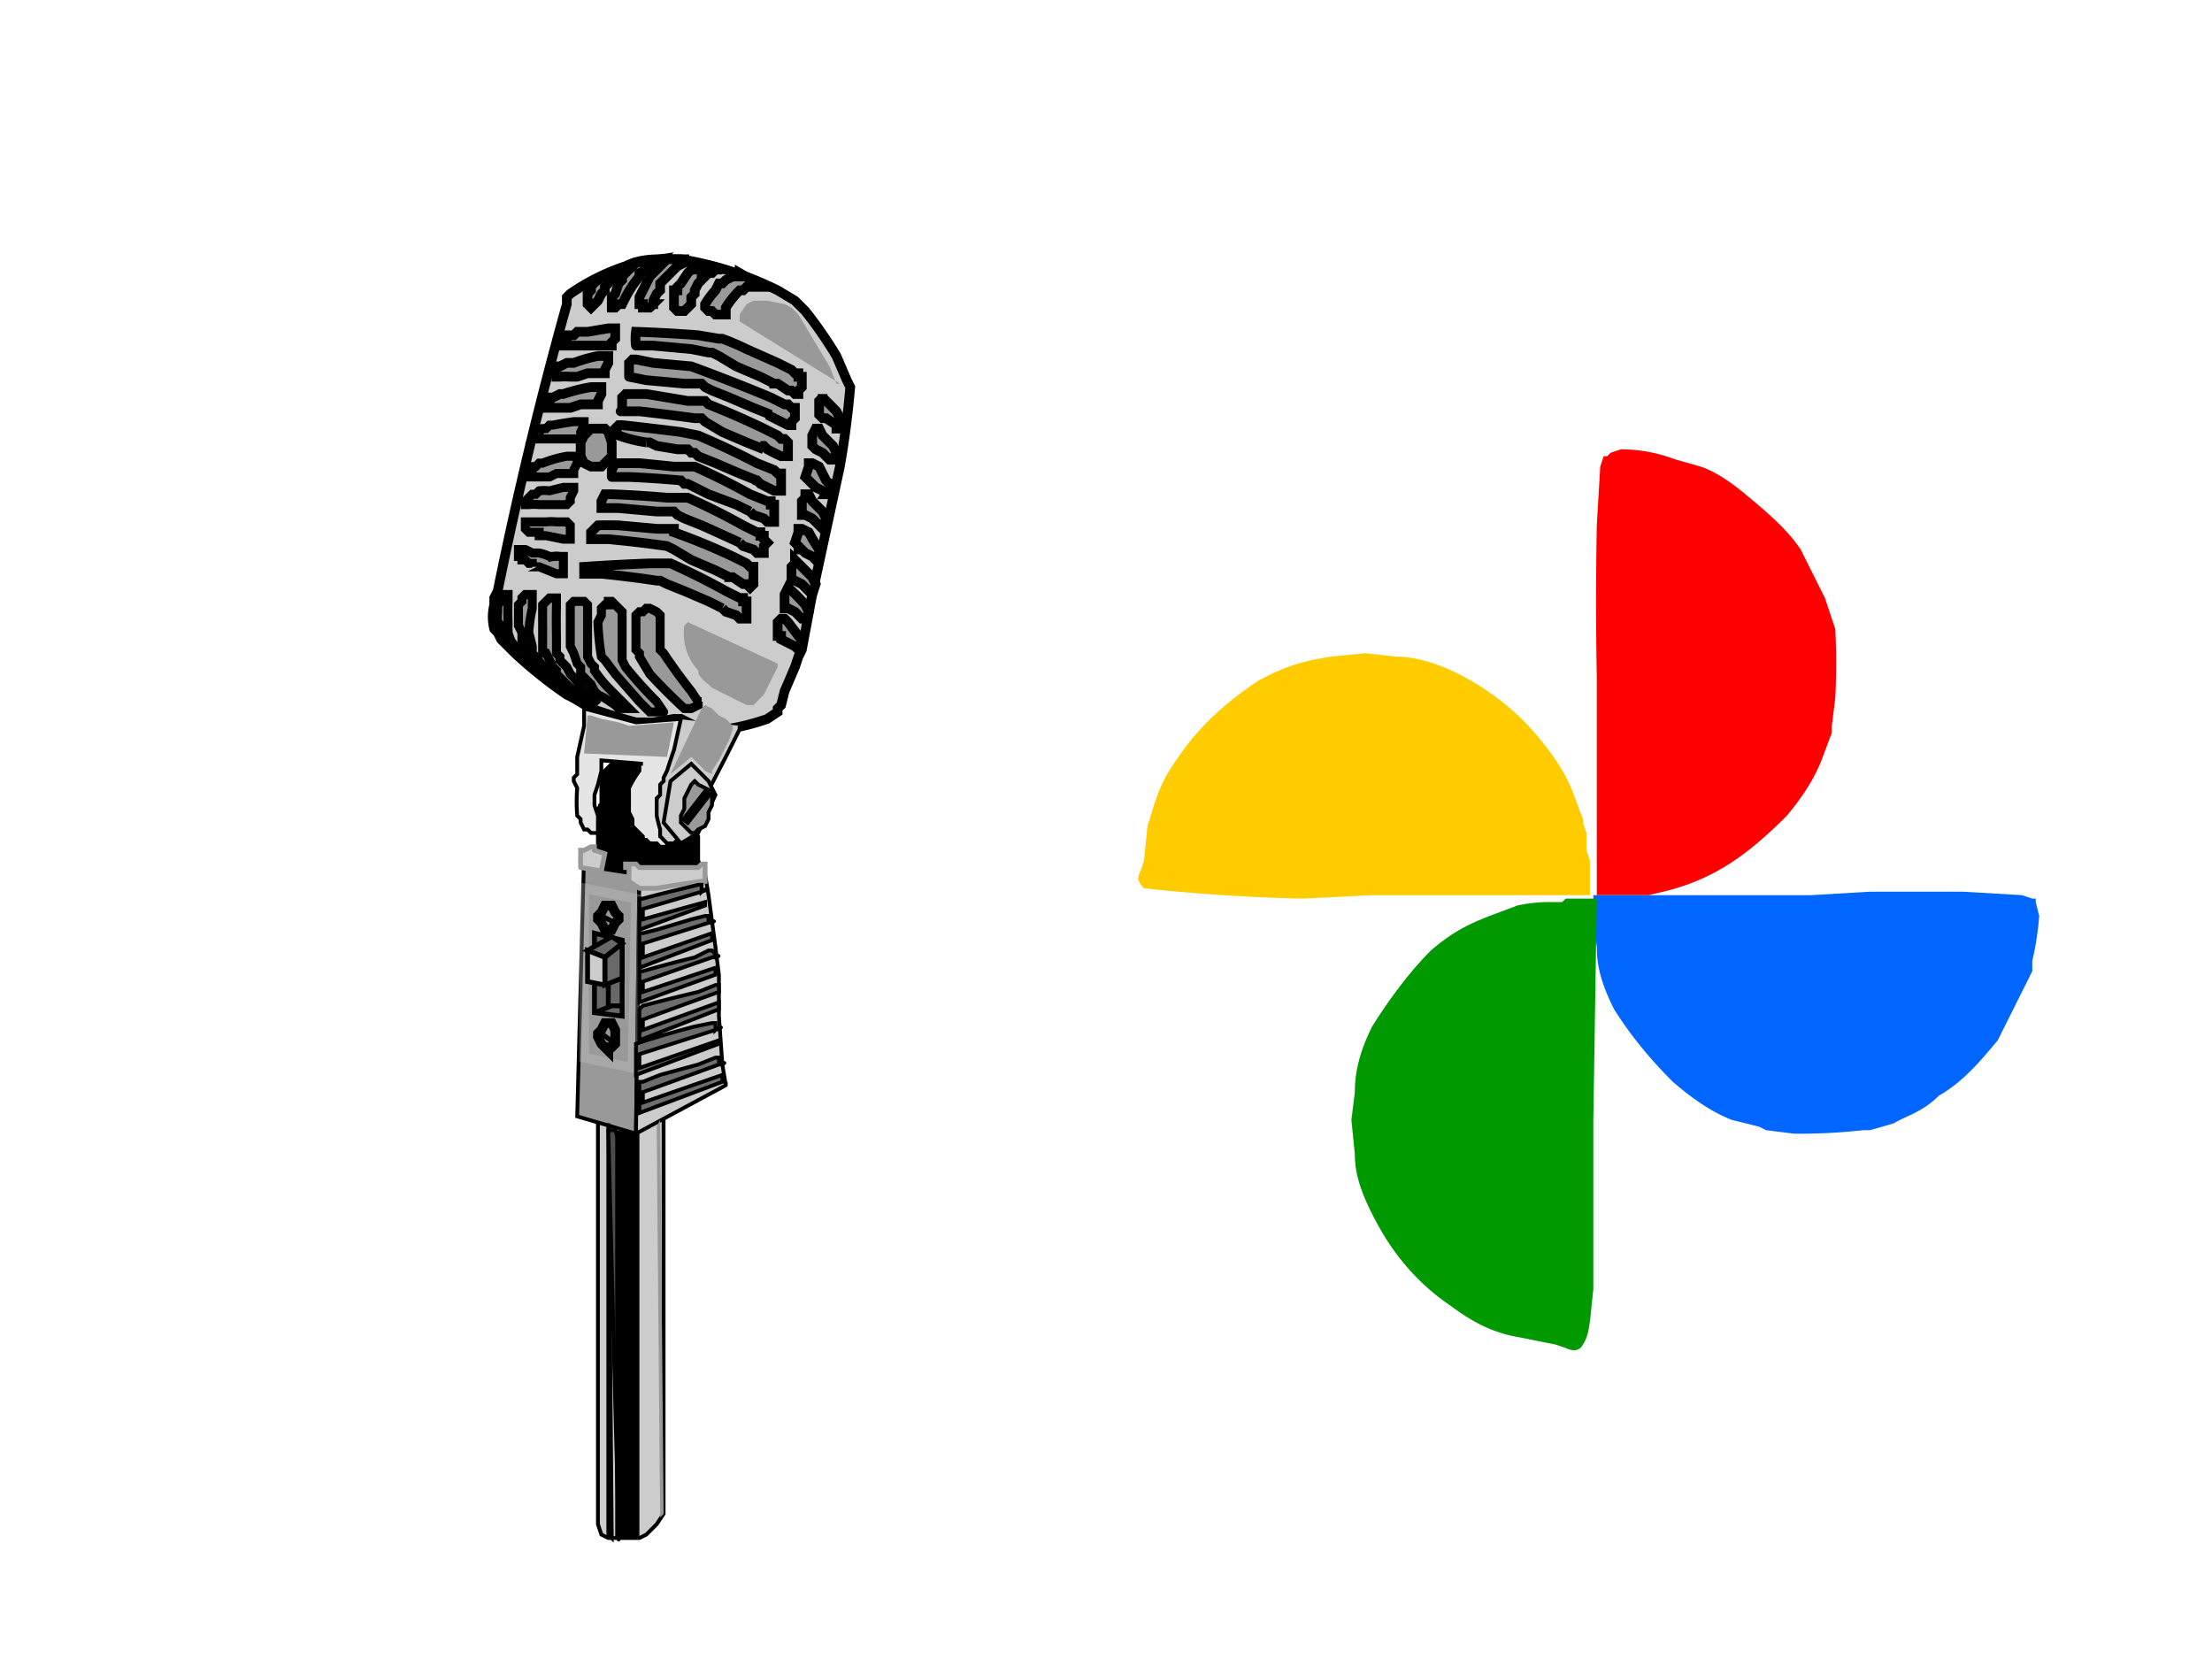
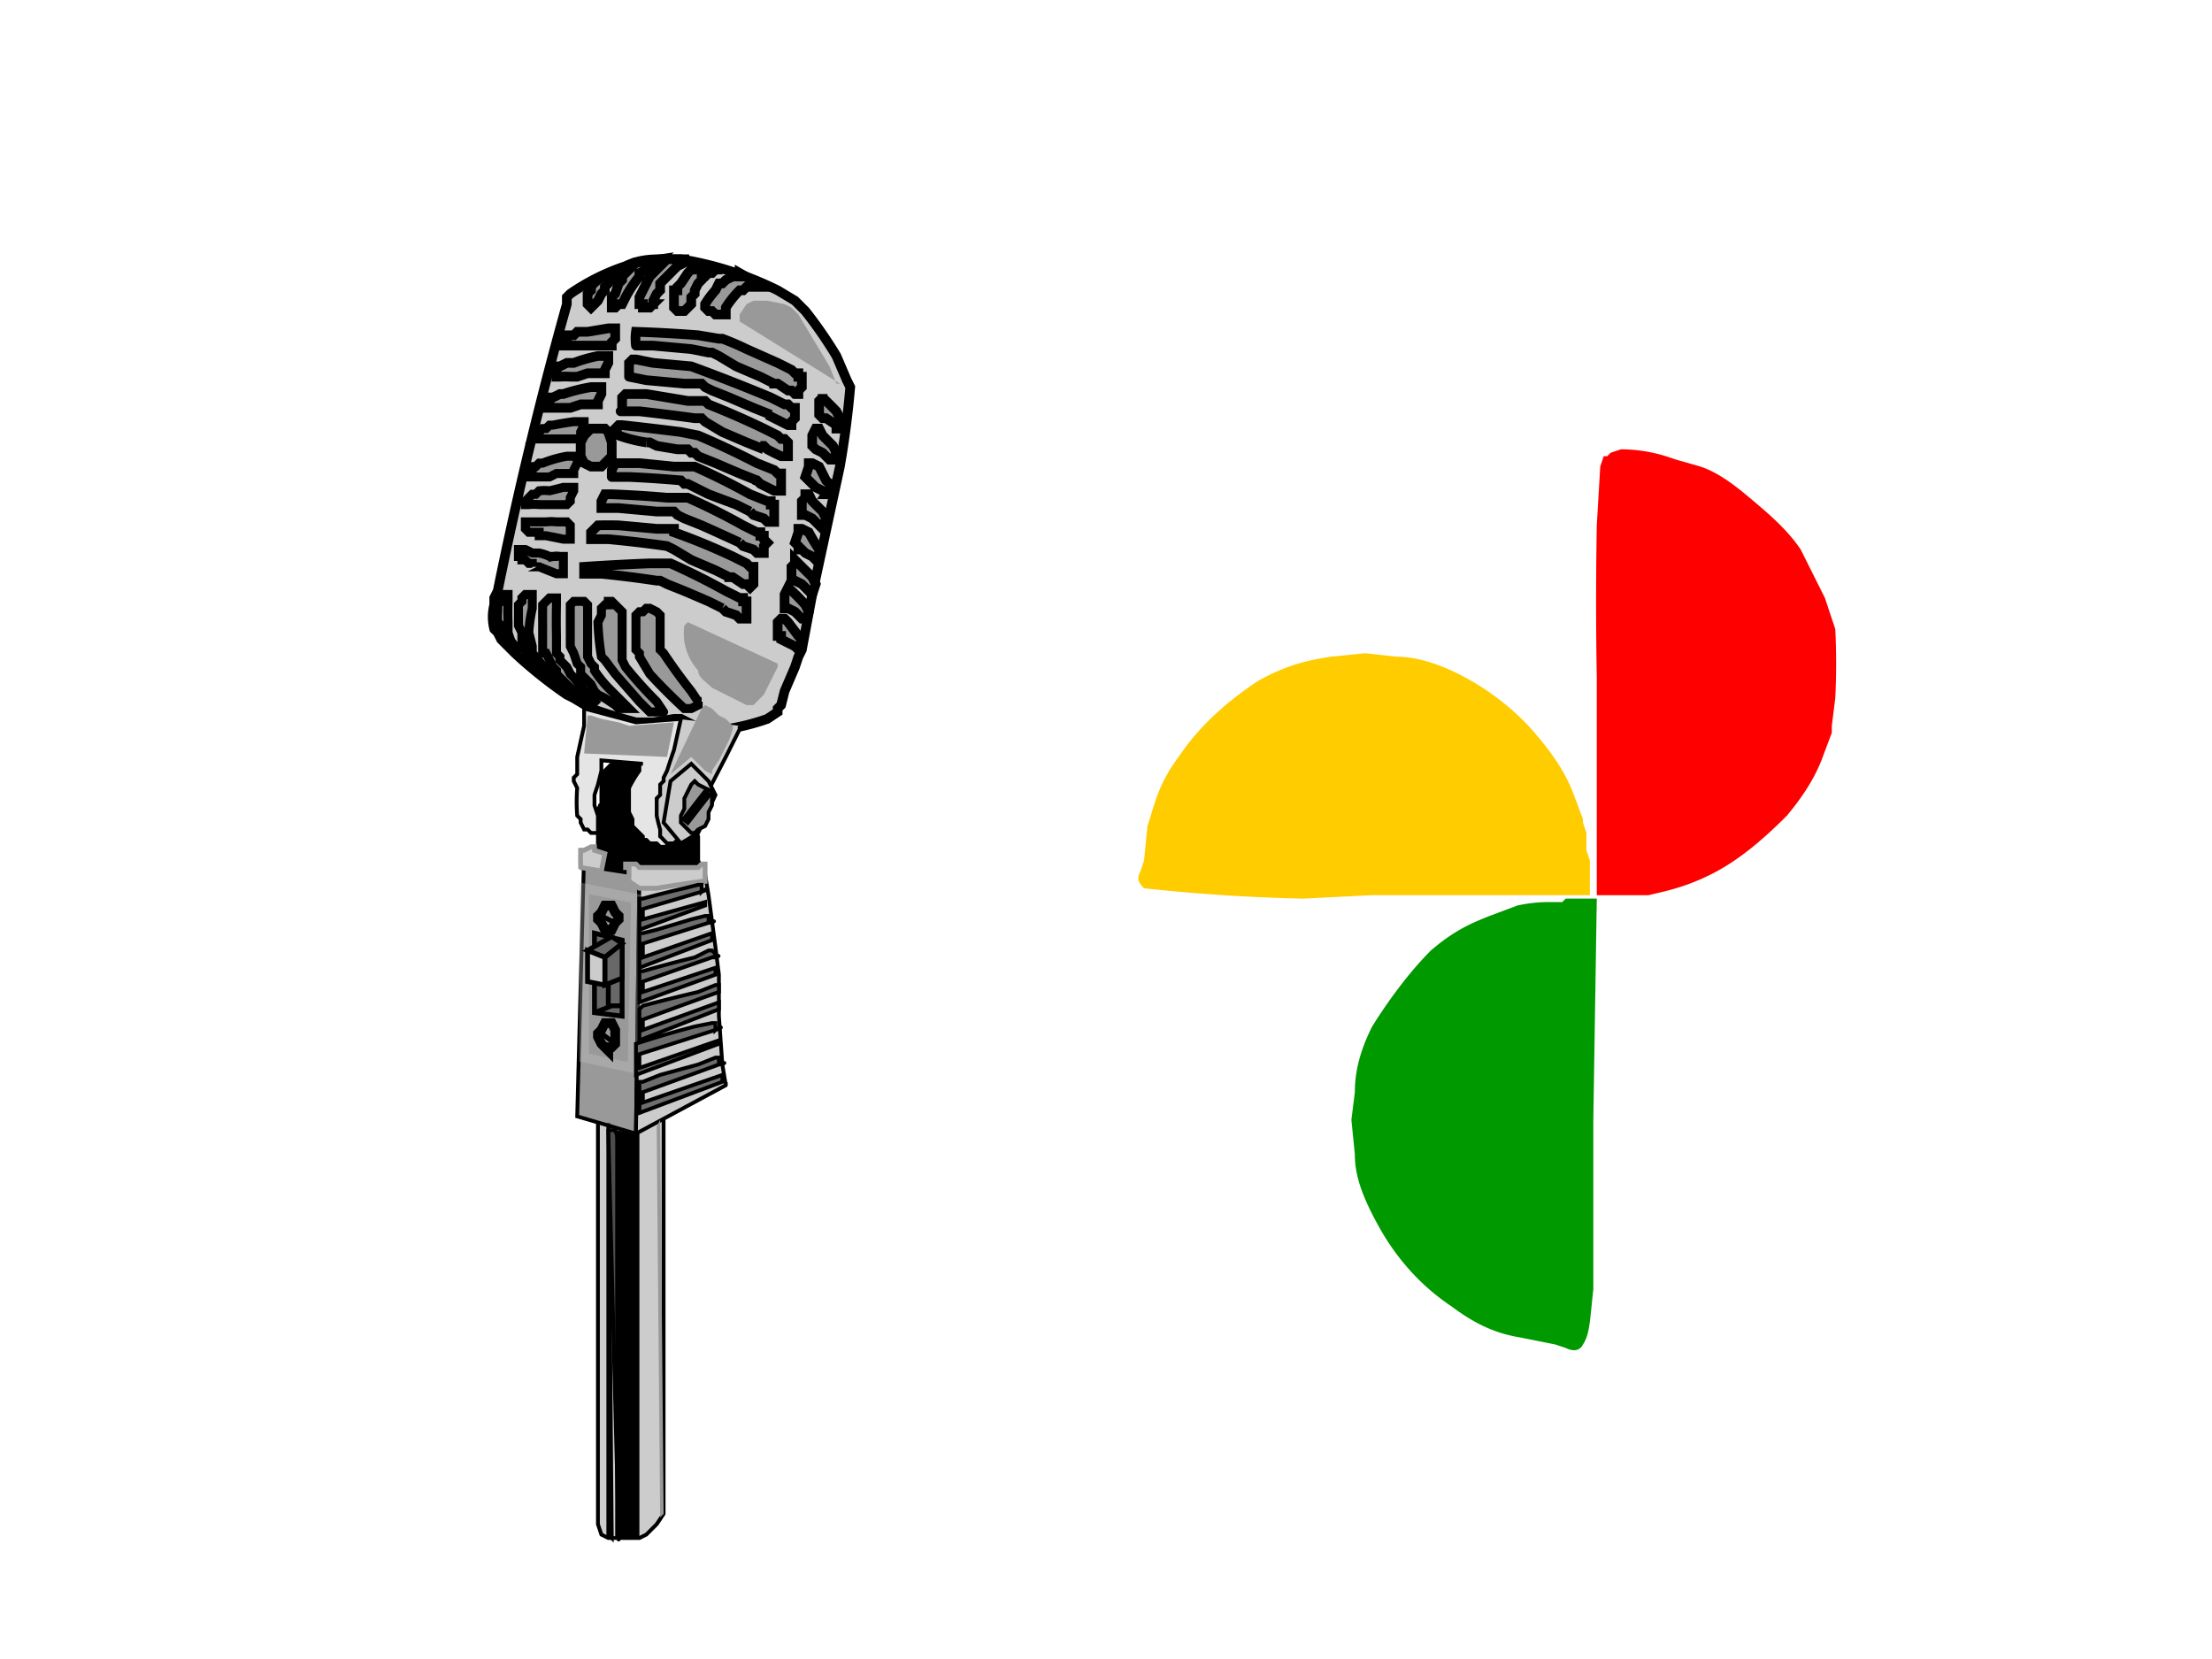
<svg xmlns="http://www.w3.org/2000/svg" image-rendering="optimizeSpeed" baseProfile="basic" viewBox="0 0 640 480">
  <defs>
    <mask id="a">
      <path fill="#FFF" d="M0 0h640v480H0z" />
    </mask>
  </defs>
  <g mask="url(#a)">
    <path fill="#ccc" stroke="#000" stroke-width="1.1" d="M173 440s0 0 0 0v1l1 3 2 1h9l2-1 1-1s0 0 0 0l2-2 2-3v-1s0 0 0 0V322l-19-2v120s0 0 0 0z" />
    <path fill="#999" stroke="#000" stroke-width="1.1" d="M173 246l-4 1-2 76 17 5 1-75-13-3 1-4h0z" />
    <path fill="#ccc" stroke="#000" stroke-width="1.1" d="M204 252v1l1 6 2 15 1 8v12l1 14 1 6c0 1 0 1 0 0l-26 14 1-75c1-11 0-5 1 0h9a34 34 0 015 0s0 0 0 0h2l1-1h1s0 0 0 0 0 0 0 0z" />
    <path stroke="#000" stroke-width="1.1" d="M176 444V325l1 120-1-1h0z" />
    <path fill="#4c4c4c" stroke="#000" stroke-width="1.1" d="M179 445v-3-27-58-27l-1-3s0 0 0 0h-1s0 0 0 0h-1c0-1 0-1 0 0l3 118s0 1 0 0z" />
    <path d="M178 327l7 1v117h-7V327z" />
    <path stroke="#000" stroke-width="1.1" d="M186 222s0 0 0 0l-2-1a36 36 0 00-7 0l-1 1s0 0 0 0l-1 1a10 10 0 00-1 3v1s0 0 0 0v6c-1 0 0 0 0 0l-1 1v12s0 0 0 0l-1 5 13 2h10c1 0 0 0 0 0h9v-1l-1-1-1-2v-5-2s0 0 0 0l-16-20h0z" />
    <path fill="#ccc" stroke="#000" stroke-width="2.8" d="M197 208s0 0 0 0l2 1 4 2 4 1h1l2-1a66 66 0 0012-3l3-2v-1l1-1 1-4 3-7 1-3s0 0 0 0l1-2 3-16 8-37a260 260 0 003-23l-1-2-3-7a123 123 0 00-9-13l-1-1-2-2-5-3a99 99 0 00-28-9h-5c-3 0-7 0-11 2a63 63 0 00-16 8l-1 1v2a1178 1178 0 00-20 83l-1 2v2a14 14 0 000 7l1 1 1 2 4 4a129 129 0 0015 12l2 1 5 3a187 187 0 0013 4h5l6-1h2s0 0 0 0 0 0 0 0z" />
    <path fill="#ccc" stroke="#000" stroke-width="1.1" d="M196 208c-3 0-1 0 0 1l-1 5-3 10-2 6v1h-1v3l1 3v3s0 0 0 0v1l1 1 1 2h1s0 0 0 0h2l1-1h1s0 0 0 0l1-1a3028 3028 0 0012-23l4-8v-1" />
    <path fill="#ccc" stroke="#000" stroke-width="1.1" d="M200 221l-6 5-2 12 5 6 5-3 5-11-2-4-5-5h0z" />
    <path fill="#999" stroke="#000" stroke-width="1.1" d="M201 226s0 0 0 0l-1 1-1 2-1 2v3l-1 2v2s0 0 0 0l1 1s0 0 0 0l1 1 1 1h1s0 0 0 0l1-1 2-1 1-2v-1-1l1-2v-2-2s0 0 0 0 0 0 0 0l-2-1-2-1-1-1s0 0 0 0 0 0 0 0z" />
    <path fill="#e5e5e5" stroke="#000" stroke-width="1.1" d="M169 205c0-1 0-1 0 0v5l-2 9v5l-1 1v1l1 2a51 51 0 000 8l1 1s0 0 0 0v1l1 2h1l1 1s0 0 0 0h2s0 0 0 0 0 0 0 0v-4s0 0 0 0v-1l-1-3v-1-1-1l1-3 1-4v-3s0 0 0 0l12 1h-1v2a33 33 0 00-3 5v7l1 2v2l1 1 1 1 1 1v1h1l1 1s0 0 0 0h1s0 0 0 0 0 0 0 0h1l1 1h1s0 0 0 0 0 0 0 0h1v-1s0 0 0 0 0 0 0 0 0 0 0 0 0 0 0 0l-1-1a7 7 0 00-1-1v-1-1a48 48 0 01-1-4s0 0 0 0v-1-1-1-1s0 0 0 0v-1l1-1v-3l1-1v-1s0 0 0 0l1-2a206 206 0 012-6s0 0 0 0l2-9-13 1-15-4s0 0 0 0z" />
    <path fill="none" stroke="#000" stroke-width="2.8" d="M198 238l7-9" />
    <path fill="none" stroke="#ccc" stroke-opacity=".3" stroke-width="2.8" d="M169 257l15 3-1 49-14-3v-49h0z" />
    <path fill="#ccc" stroke="#999" stroke-width="1.4" d="M203 250h1s0 0 0 0h-1l-1 1h-1-1-12c-1-1-1-1 0 0h-1-1-1l-1-1s0 0 0 0 0 0 0 0h-1-1-1v1h1v2a12 12 0 000 2s0 0 0 0l3 2s0 0 0 0h5a440 440 0 0113-2h1s0 0 0 0v-1-3-1h-1s0 0 0 0zM175 247l-1 5-6-1c-1 0-1 0 0 0v-1a39 39 0 010-3v-1s0 0 0 0h1l2-1h1s0 0 0 0v1l3 1h0z" />
    <path fill="none" stroke="#000" stroke-width="2.8" d="M179 265v1l-1 1-1 2h-1s0 0 0 0 0 0 0 0h-1l-1-2-1-1v-1s0 0 0 0l1-1 1-2h1s0 0 0 0 0 0 0 0h1l1 2 1 1s0 0 0 0h0z" />
    <path fill="#ccc" stroke="#000" stroke-width="1.4" d="M174 265l4 2" />
    <path fill="none" stroke="#000" stroke-width="2.8" d="M178 300s0 0 0 0v2l-1 1h-1v1l-1-1s0 0 0 0l-1-1-1-2s0 0 0 0v-1l1-1 1-2s0 0 0 0h1s0 0 0 0h1l1 2v2h0z" />
    <path fill="#ccc" stroke="#000" stroke-width="1.4" d="M174 299l4 3" />
    <path fill="#686868" stroke="#000" stroke-width="1.4" d="M172 270l8 2v22l-8-1v-23h0z" />
    <path fill="#686868" stroke="#000" stroke-width="1.4" d="M172 293l5-2h3M170 275l5 2 5-4-3-2-7 4h0z" />
    <path fill="#686868" stroke="#000" stroke-width="1.4" d="M175 277v8l5-2v-10l-5 4h0z" />
    <path fill="#ccc" stroke="#000" stroke-width="1.4" d="M170 275l5 2v8l-5-1v-9h0zM176 291v-6" />
    <path fill="#999" stroke="#000" stroke-width="2.8" d="M180 78s0 0 0 0l-1 1-2 1-1 2-1 1v1l-1 1-1 2-1 1s0 0 0 0 0 0 0 0l-1 1s0 0 0 0l-1-1s0 0 0 0 0 0 0 0v-1-1-1s0 0 0 0l1-1v-1a8 8 0 012-2s0 0 0 0l1-1h1a31 31 0 015-2s0 0 0 0 0 0 0 0zM180 88s0 0 0 0l1-2a34 34 0 014-6v-1l2-1 3-2 1-1s0 0 0 0l-7 1c-1 0 0 0 0 0l-1 1-2 2-1 1v1s0 0 0 0l-1 1-1 3-1 1s0 0 0 0v1s0 0 0 0v2h1s0 0 0 0l1-1h1s0 0 0 0 0 0 0 0 0 0 0 0zM189 88c-1 0-1 0 0 0v-1l1-2 1-1v-1-1l2-2 3-3 2-1v-1h-5c-1 0 0 0 0 0l-1 1-2 2-2 2s0 0 0 0 0 0 0 0l-1 2-1 2-1 2s0 0 0 0 0 0 0 0v2s0 0 0 0 0 0 0 0h1v1s0 0 0 0h1s0 0 0 0 0 0 0 0h1s0 0 0 0 0 0 0 0l1-1h0zM206 77s0 0 0 0h-1a19 19 0 00-4 1h-1s0 0 0 0l-1 1-2 3-1 1v1h-1v4s0 0 0 0v1s0 0 0 0l1 1s0 0 0 0 0 0 0 0h2l1-1s0 0 0 0 0 0 0 0l1-1v-2l1-1s0 0 0 0v-1s0 0 0 0l1-2 1-1v-1h1l1-1h1l1-1s0 0 0 0 0 0 0 0h2s0 0 0 0 0 0 0 0l-3-1s0 0 0 0zM210 91v-1-1a28 28 0 014-5s0 0 0 0h1l1-1h5s0 0 0 0l-7-4v1h-2l-2 1-1 1h-1s0 0 0 0l-1 2a25 25 0 00-3 4v1s0 0 0 0l1 1s0 0 0 0h1s0 0 0 0l1 1s0 0 0 0h1s0 0 0 0 0 0 0 0h1s0 0 0 0h1s0 0 0 0 0 0 0 0zM244 121h-1l-1-2a147 147 0 00-4-4v-1 1l-1 1v4s0 0 0 0l1 1h1l3 2v1h1l1-3s0 0 0 0zM242 131s0 0 0 0l-1-2-3-3-1-2h-1s0 0 0 0l-1 2v3l1 1s0 0 0 0l2 1 2 2h1s0 0 0 0l1-2s0 0 0 0zM241 140h-1l-1-1-2-4-2-1s0 0 0 0h-1v1l-1 3 1 1s0 0 0 0l1 1 1 1 2 1 1 1c1 0 0 0 0 0l2-3s0 0 0 0zM239 150s0 0 0 0l-1-2-3-3-1-2h-1v1l-1 1v4h1s0 0 0 0l2 1 2 2 1 1s0 0 0 0l1-3s0 0 0 0zM237 160v-1a62 62 0 01-3-5l-2-1s0 0 0 0h-1v1l-1 3 1 1v1h1l1 1 2 1 1 1s0 0 0 0l1-2s0 0 0 0zM236 169s0 0 0 0l-1-2-3-3-1-1-1-1v1l-1 1v4h1s0 0 0 0l2 1 2 2 1 1s0 0 0 0l1-3s0 0 0 0zM234 177s0 0 0 0l-1-2a50 50 0 00-5-5s0 0 0 0 0 0 0 0l-1 2v4h1s0 0 0 0l2 1 2 2h1v1l1-3s0 0 0 0zM232 185s0 0 0 0l-1-1-3-4-1-1h-1s0 0 0 0l-1 1v4h1v1l2 1 2 1 1 1s0 0 0 0l1-3s0 0 0 0zM224 111c0-1 0-1 0 0h1l3 2h1l1 1s0 0 0 0h1v-1s0 0 0 0 0 0 0 0 0 0 0 0l1-1v-2-1h-1s0 0 0 0 0 0 0 0v-1h-1s0 0 0 0l-1-1-4-2-9-4a78 78 0 00-7-3h-1l-6-1a401 401 0 00-18-1 15 15 0 000 4c-1 0-1 0 0 0-1 0-1 0 0 0h5l11 1 5 1h1s0 0 0 0l2 1 5 3 7 3 4 2M222 120s0 0 0 0l2 1 2 1 2 1s0 0 0 0 0 0 0 0h1s0 0 0 0 0 0 0 0v-1s0 0 0 0l1-1v-1-1s0 0 0 0v-1h-1s0 0 0 0 0 0 0 0l-1-1h-1l-4-2a583 583 0 00-23-9l-11-1-5-1h-1s0 0 0 0l-1 1v4c-1 0-1 0 0 0-1 0-1 0 0 0l5 1 11 1h5l1 1s0 0 0 0l2 1 5 2 7 3 5 2M220 129h1l1 1a76 76 0 004 2s0 0 0 0 0 0 0 0h1s0 0 0 0 0 0 0 0h1s0 0 0 0v-1-2-1s0 0 0 0 0 0 0 0 0 0 0 0l-1-1s0 0 0 0h-1l-1-1-4-2a243 243 0 00-16-7l-1-1h-5l-12-2h-6s0 0 0 0l-1 1v4s-1 0 0 0h5a756 756 0 0116 2h2l1 1 5 3 7 3 5 2M219 139s-1 0 0 0l1 1 2 1 2 1s0 0 0 0 0 0 0 0h1s0 0 0 0h1v-1s0 0 0 0v-1-1-1s0 0 0 0v-1s0 0 0 0h-1s0 0 0 0l-1-1s0 0 0 0l-5-2a240 240 0 00-17-8l-5-1a1001 1001 0 00-17-2h-1l-1 1 1 2a43 43 0 008 2c1 0 1 0 0 0h1l2 1 6 1h3l1 1h1l1 1 5 2 7 3 5 2M217 148s0 0 0 0l1 1 3 1 1 1s0 0 0 0h1s0 0 0 0 0 0 0 0h1v-1s0 0 0 0v-1-1-1s0 0 0 0v-1s0 0 0 0h-1s0 0 0 0v-1h-1l-5-2a201 201 0 00-16-8h-1-5l-10-1h-6-1l-1 2v2s0 0 0 0c-1 0-1 0 0 0h5a346 346 0 0115 1l1 1h1l2 1 4 2 8 3 4 2" />
    <path fill="#999" stroke="#000" stroke-width="2.8" d="M214 157s0 0 0 0l1 1 3 1 1 1h1s0 0 0 0h1s0 0 0 0 0 0 0 0v-1s0 0 0 0v-1l1-1-1-1s0 0 0 0v-1s0 0 0 0 0 0 0 0h-1v-1h-1l-4-2a193 193 0 00-16-8h-6a338 338 0 00-16-1h-1-1l-1 2v2s0 0 0 0 0 0 0 0h5l11 1h5l1 1s0 0 0 0l2 1 5 2a990 990 0 0111 5" />
    <path fill="#999" stroke="#000" stroke-width="2.8" d="M211 166v1h1l3 2h1l1 1s0 0 0 0 0 0 0 0l1-1s0 0 0 0 0 0 0 0 0 0 0 0v-1-2-1s0 0 0 0 0 0 0 0 0 0 0 0v-1h-1s0 0 0 0l-1-1-4-2a189 189 0 00-17-7v-1h-5l-11-1a101 101 0 00-6 0l-1 1-1 1v2s0 0 0 0 0 0 0 0h5a349 349 0 0117 2l2 1 5 3 7 3 4 2" />
    <path fill="#999" stroke="#000" stroke-width="2.8" d="M209 176s0 0 0 0l1 1 3 1 1 1h1s0 0 0 0 0 0 0 0h1s0 0 0 0 0 0 0 0v-1-1-1-1s0 0 0 0 0 0 0 0v-1s0 0 0 0h-1v-1h-1l-4-2a207 207 0 00-16-8h-6a668 668 0 00-19 1v2s0 0 0 0 0 0 0 0h5a316 316 0 0116 2h1s0 0 0 0l2 1 5 2 7 3 4 2M177 131v1l-1 1-2 2h-2s0 0 0 0h-1l-2-1-1-2v-2-1-1l1-2 2-2h4l1 1 1 3v3h0zM174 100s0 0 0 0 0 0 0 0h3s0 0 0 0v-1l1-1v-2-1s0 0 0 0 0 0 0 0h-2l-6 1h-3s0 0 0 0l-1 1h-2v1h-1s0 0 0 0v2s0 0 0 0 0 0 0 0 0 0 0 0h5s0 0 0 0h6s0 0 0 0zM171 108s0 0 0 0h4s0 0 0 0 0 0 0 0v-1l1-2v-1-1s0 0 0 0h-3a43 43 0 00-7 2h-1s0 0 0 0h-1l-2 1h-1s0 0 0 0v1s0 0 0 0v1 1s0 0 0 0 0 0 0 0h1a22 22 0 013 0h1s0 0 0 0h1l3-1h1s0 0 0 0 0 0 0 0zM169 117s0 0 0 0h3s0 0 0 0h1v-1l1-2v-1-1h-1-2a53 53 0 00-8 2s0 0 0 0h-1s0 0 0 0l-2 1h-1s0 0 0 0v1h-1v2s0 0 0 0h5s0 0 0 0h2l3-1h1s0 0 0 0 0 0 0 0z" />
    <path fill="#999" stroke="#000" stroke-width="2.6" d="M165 127s0 0 0 0 0 0 0 0h2s0 0 0 0h1v-1-1l1-2v-1s0 0 0 0h-1-2a102 102 0 00-6 1h-1s0 0 0 0l-1 1h-1l-1 1s0 0 0 0 0 0 0 0v1l-1 1s0 0 0 0h1c-1 0-1 0 0 0h4s0 0 0 0h5s0 0 0 0 0 0 0 0zM162 137h1s0 0 0 0h2s0 0 0 0 0 0 0 0h1v-1l1-2v-1-1h-1-2a35 35 0 00-7 2s0 0 0 0h-1l-1 1h-1s0 0 0 0v1h-1v2s0 0 0 0 0 0 0 0h5c-1 0 0 0 0 0h1l2-1h1s0 0 0 0 0 0 0 0zM161 146s0 0 0 0h3s0 0 0 0l1-1v-1l1-2v-1s0 0 0 0h-1-2l-4 1a13 13 0 00-3 0s0 0 0 0l-1 1h-1l-1 1s0 0 0 0 0 0 0 0l-1 1s0 0 0 0v1s0 0 0 0 0 0 0 0h1a17 17 0 013 0s0 0 0 0h5s0 0 0 0 0 0 0 0zM161 151s0 0 0 0h3s0 0 0 0 0 0 0 0l1 1v3s0 0 0 0v1h-2l-5-1h-2v-1s0 0 0 0h-3l-1-1s0 0 0 0 0 0 0 0v-1-1s0 0 0 0 0 0 0 0 0 0 0 0h4s0 0 0 0 0 0 0 0h2a13 13 0 013 0s0 0 0 0 0 0 0 0zM160 161s0 0 0 0c0-1 0-1 0 0a5 5 0 012 0h1s0 0 0 0v5s0 0 0 0 0 0 0 0h-2l-5-2h-2c0-1 0-1 0 0v-1h-1l-1-1h-1s0 0 0 0v-1h-1v-1-1h1c-1 0 0 0 0 0h1a30 30 0 012 1h1s0 0 0 0h1a13 13 0 013 1h1s0 0 0 0zM203 203h-1l-2-3a163 163 0 01-8-11l-1-1v-3-4-2-1s0 0 0 0l-1-1-2-1h-1s0 0 0 0l-1 1h-1l-1 1v1s0 0 0 0v9l1 1v1l3 5a173 173 0 0010 10s0 0 0 0h2l2-1v-1h1s0 0 0 0z" />
    <path fill="#999" stroke="#000" stroke-width="2.6" d="M189 206h3c1 0 1 0 0 0l-2-3a123 123 0 01-9-10l-1-2v-4-6-4l-1-1s0 0 0 0l-1-1-1-1h-1s0 0 0 0v1h-1l-1 1v1c-1 0-1 0 0 0v1l-1 2a80 80 0 001 10l1 1 3 4 7 8 3 3h1z" />
    <path fill="#999" stroke="#000" stroke-width="2.6" d="M182 205s0 0 0 0l-2-2-4-4a36 36 0 01-4-5v-1l-1-1-1-2v-2-1-1-3-4-2-1s0 0 0 0v-1l-1-1h-1c0-1 0-1 0 0 0-1 0-1 0 0h-1-1l-1 1s0 0 0 0v12l1 2 1 3 1 1v2l1 1 2 2 1 2s0 0 0 0l1 1 2 1 3 2 1 1s0 0 0 0h3s0 0 0 0z" />
    <path fill="#999" stroke="#000" stroke-width="2.6" d="M173 204s0 0 0 0l-2-2a274 274 0 01-5-6l-1-1s0 0 0 0l-1-2-2-2v-1l-1-1v-1-4a212 212 0 010-9s0 0 0 0 0 0 0 0v-1-1h-1s0 0 0 0 0 0 0 0h-1l-1 1s0 0 0 0l-1 1s0 0 0 0v1a164 164 0 000 4v9h1l1 2 1 2 1 1s0 0 0 0v1l1 1 2 2 1 1s0 0 0 0 0 0 0 0l1 1 1 1 1 1s0 0 0 0 0 0 0 0l2 1h2l1 1s0 0 0 0h0z" />
    <path fill="#999" stroke="#000" stroke-width="2.6" d="M164 200s0 0 0 0l-2-2a79 79 0 01-7-8l-1-1v-2l-1-4a44 44 0 011-7v-1s0 0 0 0v-2-1s0 0 0 0h-1s0 0 0 0h-1l-1 1s0 0 0 0v1s0 0 0 0l-1 1v4s0 0 0 0v2l1 2v2s0 0 0 0v1l1 2a38 38 0 001 4h1s0 0 0 0l3 2 5 4 2 2s0 0 0 0h0zM150 189s0 0 0 0l-1-1a28 28 0 01-2-5s0 0 0 0v-1-2a94 94 0 010-6v-1s0 0 0 0v-1s0 0 0 0h-1s0 0 0 0v1h-1v1l-1 1s0 0 0 0 0 0 0 0v2a14 14 0 000 3l1 1s0 0 0 0l1 2 3 4 1 2s0 0 0 0 0 0 0 0z" />
    <path fill="#6d6d6d" stroke="#000" stroke-width="1.1" d="M185 322l24-9v-2l-23 8v-3l22-8c3-1 1 0 0 0 0 0 0 0 0 0v-1-1s0 0 0 0h-1l-5 2-11 3-5 2h-1v9h0zM184 311l24-9v-1l-23 8v-4l22-7c3-1 1-1 0 0v-1-1s0 0 0 0 0 0 0 0h-1l-5 1a279 279 0 00-17 5v9h0zM185 301l23-9v-2l-22 8v-3a2358 2358 0 0122-8s0 0 0 0v-1-1s0 0 0 0h-1l-5 2a576 576 0 00-16 4l-1 1v9h0zM185 290l22-8v-2l-21 7v-3l20-7c3-1 2 0 0 0h1v-1l-1-1s0 0 0 0h-1l-4 2a355 355 0 00-15 4h-1v9h0zM185 280l21-8v-2l-20 7v-4l19-6c3-1 1 0 0 0 0 0 0 0 0 0v-1-1s0 0 0 0h-1l-4 1-10 3-4 1h-1v10h0zM185 269l19-7v-1l-18 5v-3l17-5c3-1 1-1 0 0v-1-1s0 0 0 0 0 0 0 0h-1l-4 1a327 327 0 00-12 3h-1v9h0z" />
    <path fill="#999" d="M191 324l1 114-1 1-1-113 1-2zM199 180c0-1 0-1 0 0l-1 1a16 16 0 004 13c0 2 2 3 4 5l6 3 4 2h2l3-3 3-6 1-2v-1l-26-12zM214 93v-2l2-3 2-1h4l5 1 2 1 1 1 1 1 3 5 6 10 2 5h1l-29-18zM170 207h1l3 1 5 1 3 1 13-1-2 10-24-1 1-11zM194 224l6-5 1 1 3 3 2 1v-1l2-3 3-6 1-3h0v-1l-2-2-2-1-1-1-1-1-2-1-1 1-9 19z" />
    <path fill="red" d="M465 132h-1l-1 3-1 17a1215 1215 0 000 44v63h15c4-1 10-2 18-6s15-10 22-17c5-6 8-11 10-16l3-8v-2l1-8a201 201 0 000-20l-1-3-2-6-7-14c-4-6-10-11-16-16s-10-7-13-8l-7-2-3-1a44 44 0 00-13-2l-3 1-1 1z" />
-     <path fill="#06f" d="M589 260h-1l-3-1-17-1h-27l-17 1h-63v7l1 8c0 5 1 10 5 18 5 8 11 15 17 21 7 6 12 9 17 11l8 2 2 1 8 1a162 162 0 0020-1h2l7-2c3-2 8-3 13-8 7-4 12-10 17-16l7-14 3-6v-3a83 83 0 002-13l-1-4v-1z" />
    <path fill="#090" d="M439 262l-8 3c-5 2-10 4-17 10-6 6-12 14-17 22-4 8-5 14-5 19l-1 8 1 10c0 6 2 12 7 21s12 17 21 23c8 6 14 8 20 9l10 2 3 1c2 1 4 1 5-1 2-3 2-7 3-16v-30-19l1-64h-9l-1 1h-3a43 43 0 00-10 1z" />
    <path fill="#fc0" d="M458 237l-3-8c-2-5-5-10-11-17s-14-13-22-17-14-5-18-5l-9-1-10 1c-6 1-12 2-21 7-9 6-17 13-23 22-6 8-7 14-9 20l-1 10-1 3c-1 2-1 3 1 5a529 529 0 0046 3l20-1h63v-8-2l-1-3v-5l-1-3v-1z" />
  </g>
</svg>